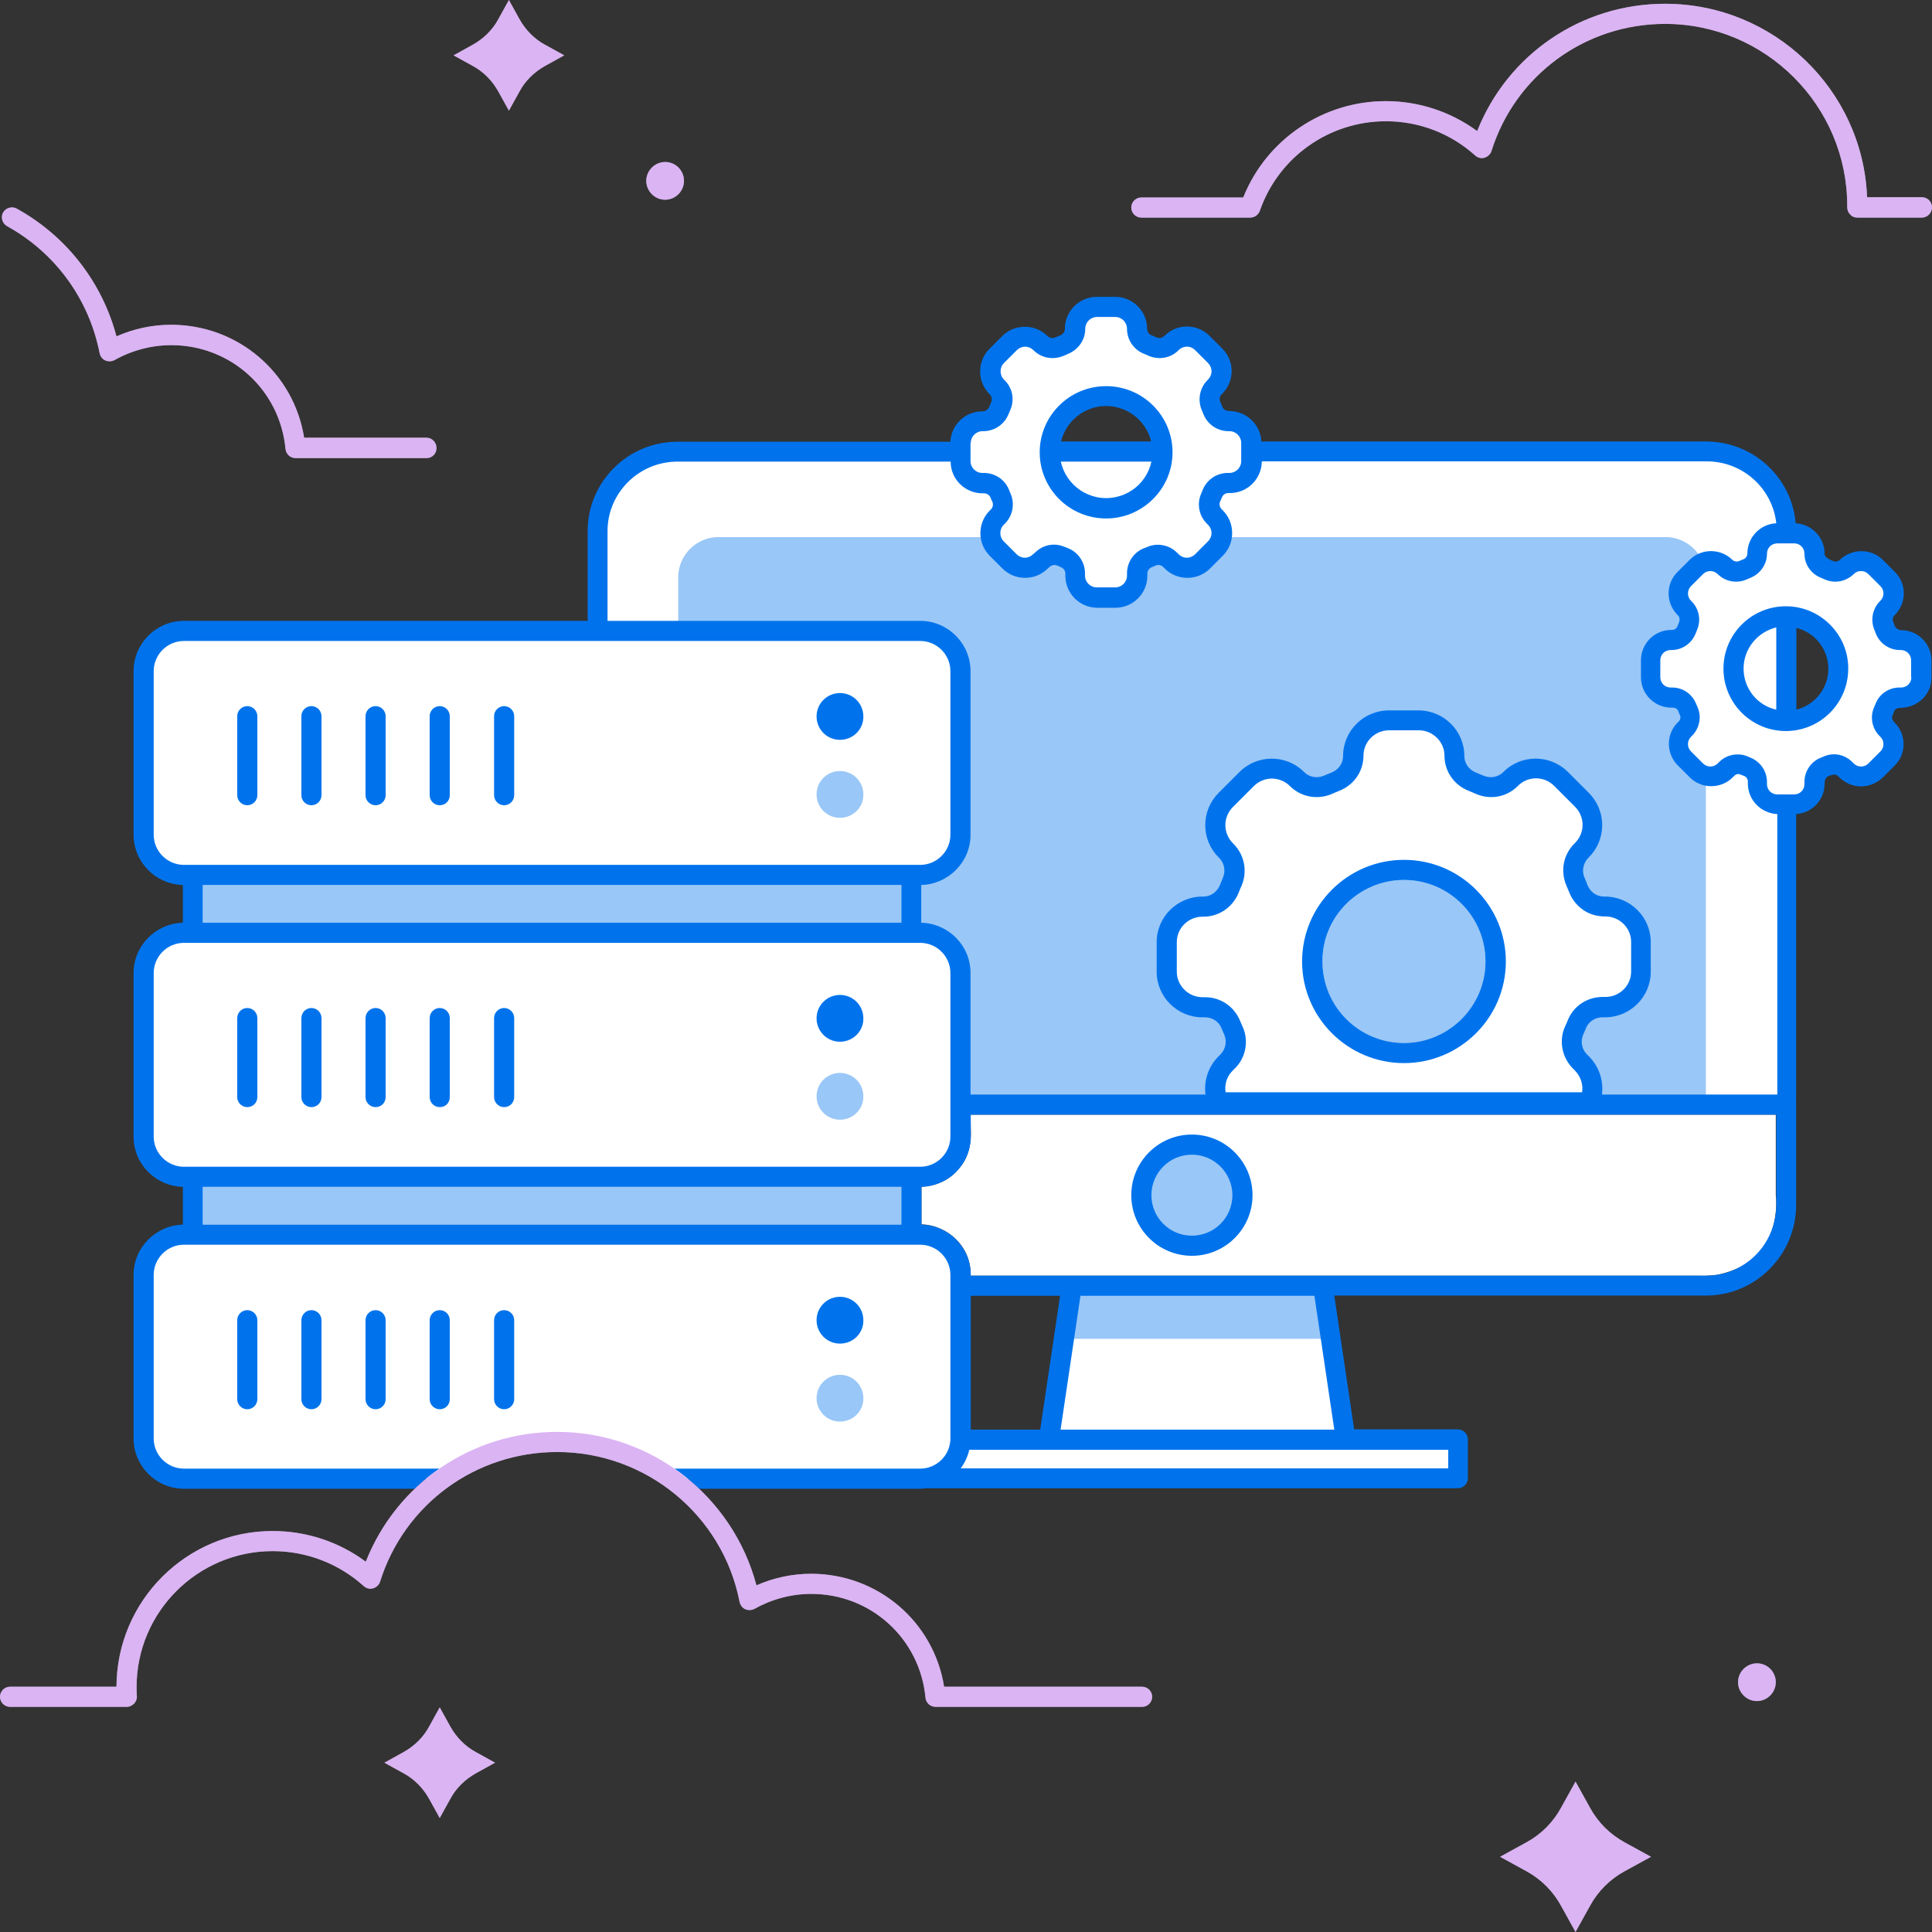
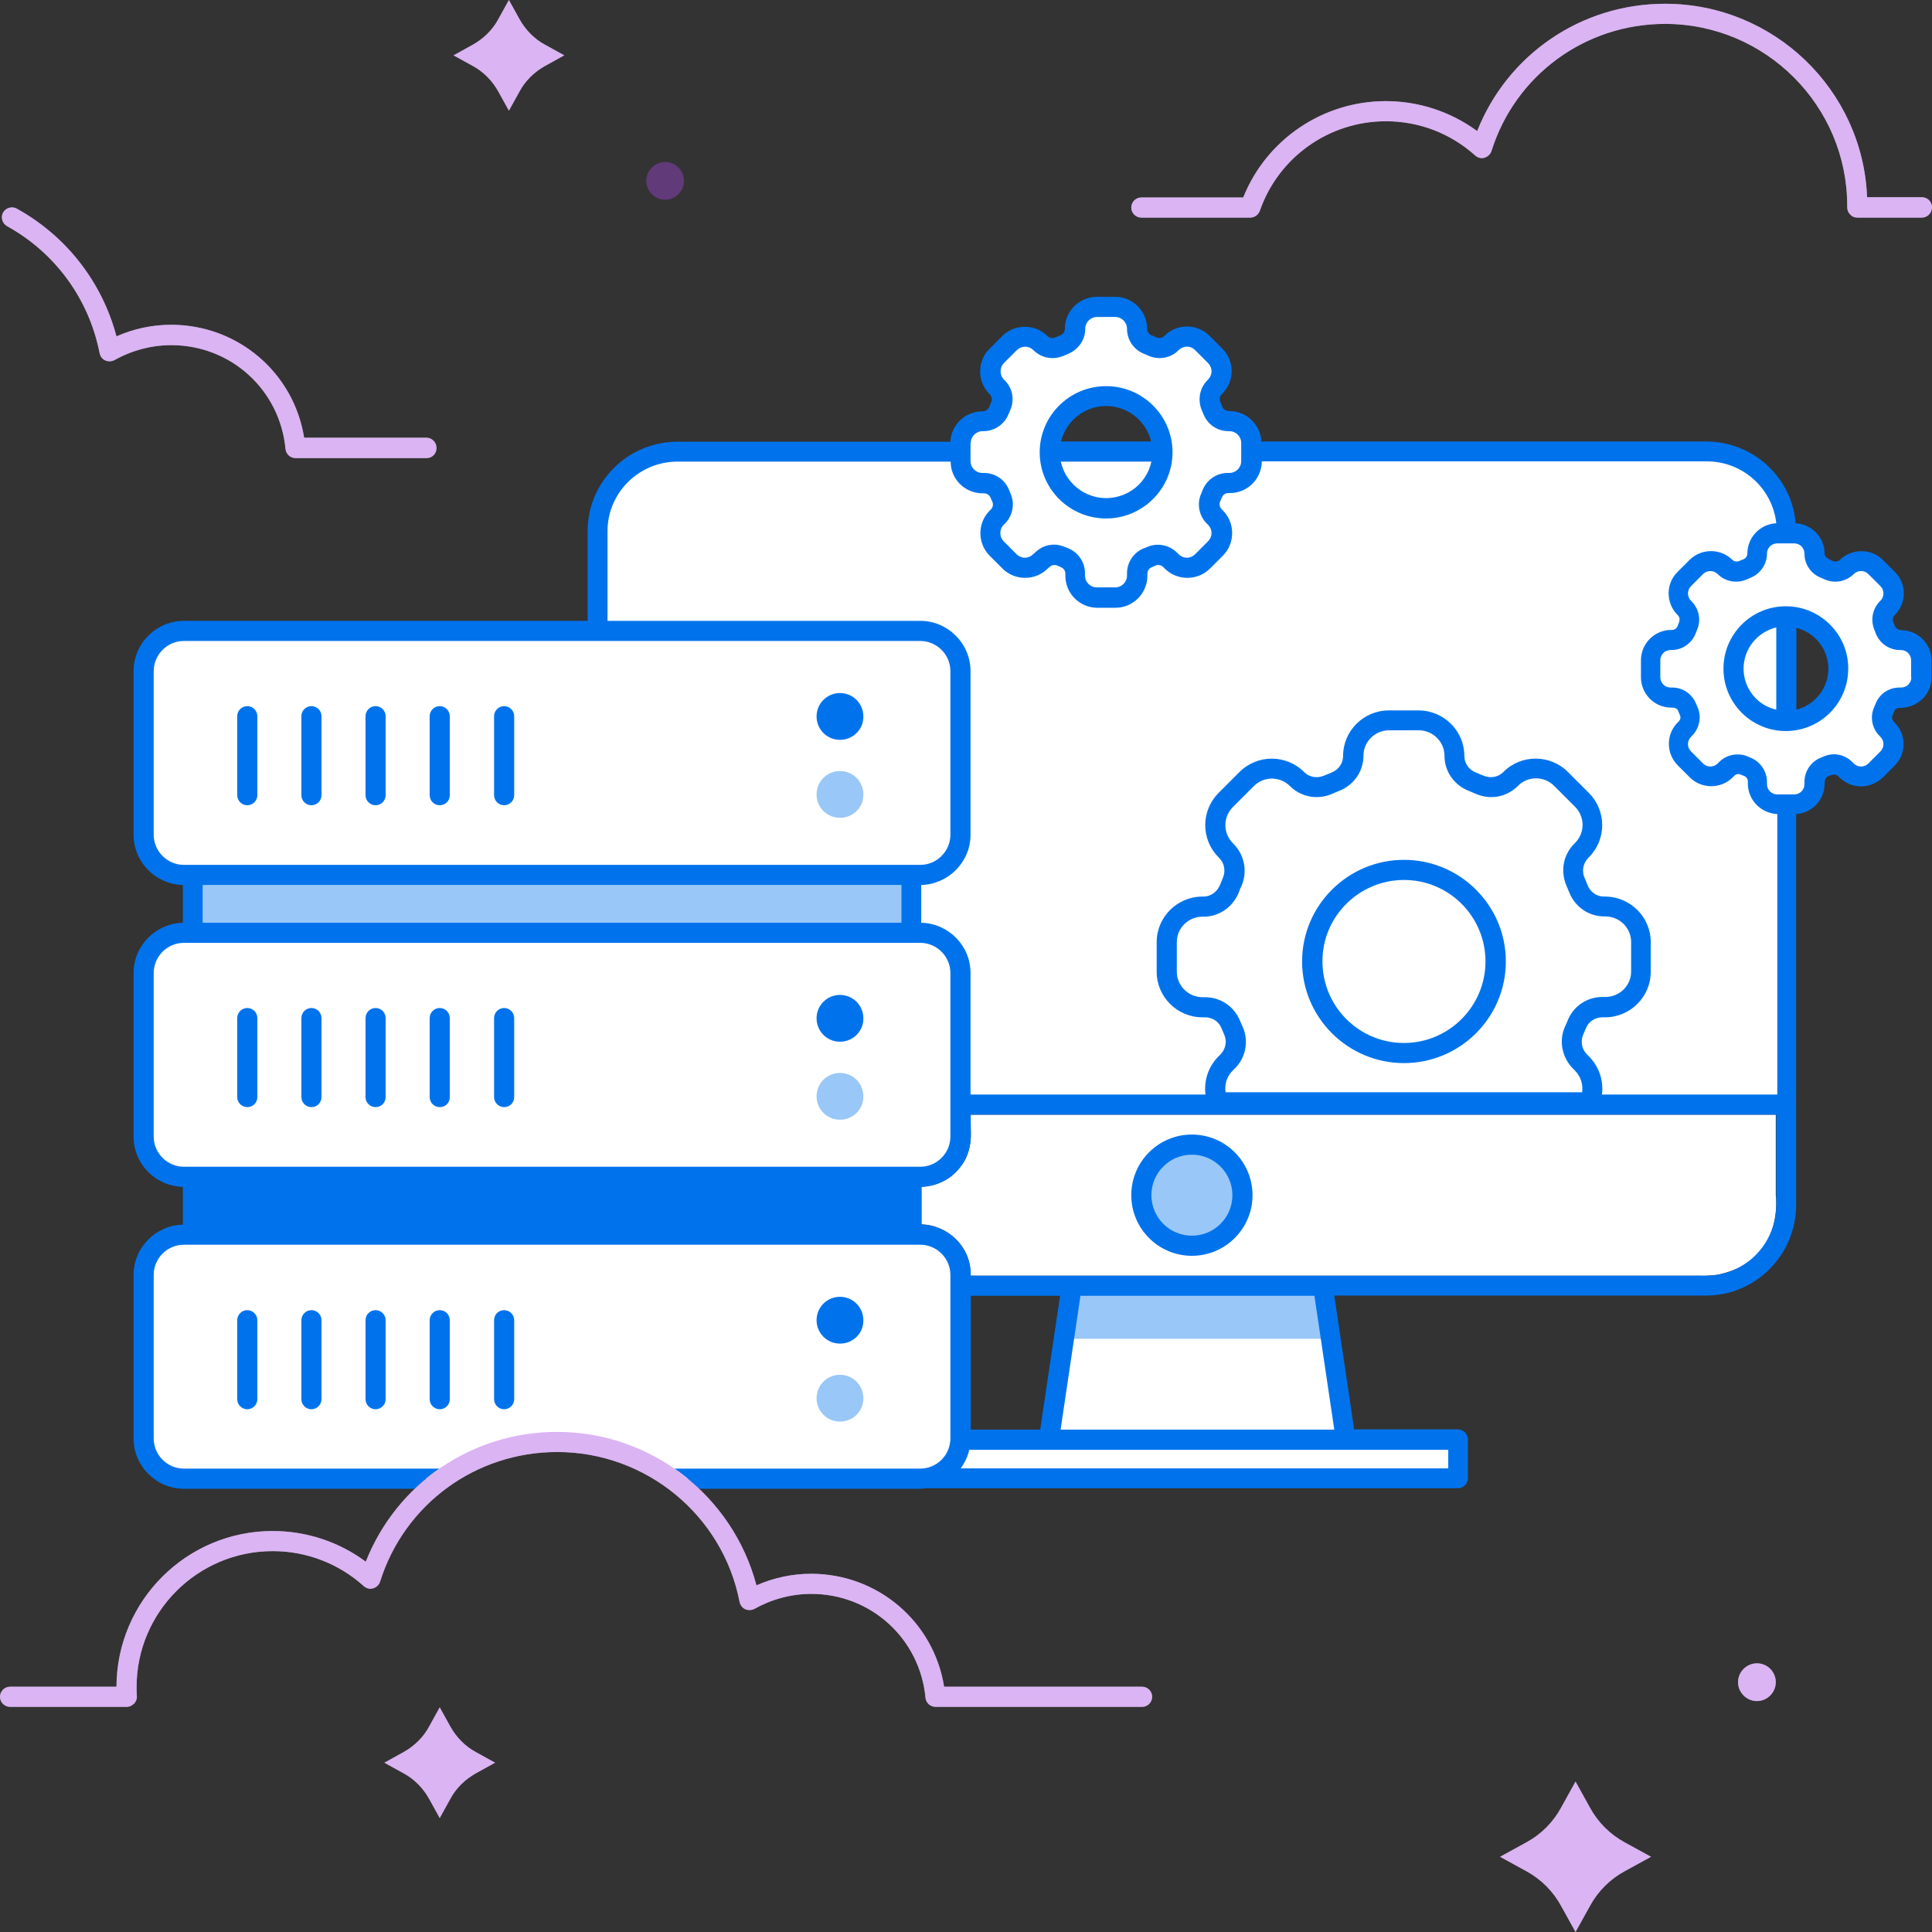
<svg xmlns="http://www.w3.org/2000/svg" width="300px" height="300px" viewBox="0 0 300 300" version="1.1">
  <rect x="0" y="0" width="300" height="300" fill="#333333" stroke="none" />
  <title>s-ill-infrastructure</title>
  <desc>Created with Sketch.</desc>
  <g id="Page-1" stroke="none" stroke-width="1" fill="none" fill-rule="evenodd">
    <g id="Managed-WordPress-Hosting-Page" transform="translate(-929, -2989)">
      <g id="Fully-Managed" transform="translate(0, 2845)">
        <g id="s-ill-infrastructure" transform="translate(929, 144)">
          <polyline id="Fill-1" fill="#FFFFFF" points="205.469 200 208.984 223.828 162.891 223.828 166.367 200" />
          <g id="Group-105">
            <polygon id="Fill-2" fill-opacity="0.4" fill="#0073EC" points="206.68 207.891 205.469 199.609 166.367 199.609 165.156 207.891" />
            <path d="M150.703,173.086 L275.742,173.086 L275.742,185.586 C275.742,185.586 277.188,195.742 266.758,197.93 C266.758,197.93 265.234,198.164 263.75,198.086 L150.703,198.086 C150.703,198.086 151.133,194.258 147.461,191.602 C147.461,191.602 145.586,190.156 143.086,190.117 L143.086,184.258 C143.086,184.258 146.836,184.336 149.102,181.211 C149.102,181.211 150.977,179.297 150.742,175.352 L150.703,173.086 Z" id="Fill-4" fill="#FFFFFF" />
            <polyline id="Fill-6" fill="#FFFFFF" points="149.688 223.555 226.445 223.555 226.445 229.57 143.828 229.57" />
            <path d="M277.383,170.898 L277.383,83.242 C277.383,76.445 271.836,70.898 264.961,70.898 L105.195,70.898 C98.359,70.898 92.773,76.406 92.773,83.242 L92.773,170.898" id="Fill-8" fill="#FFFFFF" />
            <path d="M181.172,71.68 L163.008,71.68 C162.148,71.68 161.445,70.977 161.445,70.117 C161.445,69.258 162.148,68.555 163.008,68.555 L181.172,68.555 C182.031,68.555 182.734,69.258 182.734,70.117 C182.734,70.977 182.031,71.68 181.172,71.68" id="Fill-10" fill="#0073EC" />
-             <path d="M264.883,170.156 L264.883,89.648 C264.883,86.211 262.07,83.398 258.633,83.398 L111.562,83.398 C108.125,83.398 105.312,86.211 105.312,89.648 L105.312,170.156 L264.883,170.156 Z" id="Fill-12" fill-opacity="0.4" fill="#0073EC" />
            <path d="M192.93,185.586 C192.93,189.922 189.414,193.438 185.078,193.438 C180.742,193.438 177.227,189.922 177.227,185.586 C177.227,181.25 180.742,177.734 185.078,177.734 C189.414,177.734 192.93,181.25 192.93,185.586" id="Fill-14" fill-opacity="0.4" fill="#0073EC" />
            <path d="M185.078,179.297 C181.602,179.297 178.789,182.109 178.789,185.586 C178.789,189.062 181.602,191.875 185.078,191.875 C188.555,191.875 191.367,189.062 191.367,185.586 C191.367,182.148 188.555,179.297 185.078,179.297 M185.078,195 C179.883,195 175.664,190.781 175.664,185.586 C175.664,180.391 179.883,176.172 185.078,176.172 C190.273,176.172 194.492,180.391 194.492,185.586 C194.492,190.781 190.273,195 185.078,195" id="Fill-16" fill="#0073EC" fill-rule="nonzero" />
            <path d="M68.281,265.117 L69.922,268.086 C70.859,269.766 72.227,271.172 73.906,272.07 L76.875,273.711 L73.906,275.352 C72.227,276.289 70.82,277.656 69.922,279.336 L68.281,282.305 L66.641,279.336 C65.703,277.656 64.336,276.25 62.656,275.352 L59.688,273.711 L62.656,272.07 C64.336,271.133 65.742,269.766 66.641,268.086 L68.281,265.117 Z" id="Fill-18" fill="#FFFFFF" />
            <path d="M79.023,-3.24740235e-15 L80.664,2.969 C81.602,4.648 82.969,6.055 84.648,6.953 L87.617,8.594 L84.648,10.234 C82.969,11.172 81.562,12.539 80.664,14.219 L79.023,17.188 L77.383,14.219 C76.445,12.539 75.078,11.133 73.398,10.234 L70.43,8.594 L73.398,6.953 C75.078,6.016 76.484,4.648 77.383,2.969 L79.023,-3.24740235e-15 Z" id="Fill-20" fill="#FFFFFF" />
-             <path d="M106.211,28.086 C106.211,29.688 104.883,31.016 103.281,31.016 C101.68,31.016 100.352,29.688 100.352,28.086 C100.352,26.484 101.68,25.156 103.281,25.156 C104.922,25.156 106.211,26.484 106.211,28.086" id="Fill-22" fill="#FFFFFF" />
            <path d="M275.742,261.211 C275.742,262.812 274.414,264.141 272.812,264.141 C271.211,264.141 269.883,262.812 269.883,261.211 C269.883,259.609 271.211,258.281 272.812,258.281 C274.414,258.281 275.742,259.57 275.742,261.211" id="Fill-24" fill="#FFFFFF" />
            <path d="M142.891,135.859 L28.555,135.859 C25.117,135.859 22.305,133.047 22.305,129.609 L22.305,104.219 C22.305,100.781 25.117,97.969 28.555,97.969 L142.891,97.969 C146.328,97.969 149.141,100.781 149.141,104.219 L149.141,129.609 C149.18,133.047 146.367,135.859 142.891,135.859" id="Fill-26" fill="#FFFFFF" />
            <path d="M38.398,111.211 L38.398,123.477" id="Fill-28" fill="#FFFFFF" />
            <path d="M38.398,125.039 C37.539,125.039 36.836,124.336 36.836,123.477 L36.836,111.211 C36.836,110.352 37.539,109.648 38.398,109.648 C39.258,109.648 39.961,110.352 39.961,111.211 L39.961,123.477 C39.961,124.336 39.258,125.039 38.398,125.039" id="Fill-30" fill="#0073EC" />
            <path d="M48.359,111.211 L48.359,123.477" id="Fill-32" fill="#FFFFFF" />
            <path d="M48.359,125.039 C47.5,125.039 46.797,124.336 46.797,123.477 L46.797,111.211 C46.797,110.352 47.5,109.648 48.359,109.648 C49.219,109.648 49.922,110.352 49.922,111.211 L49.922,123.477 C49.922,124.336 49.219,125.039 48.359,125.039" id="Fill-34" fill="#0073EC" />
            <path d="M58.32,111.211 L58.32,123.477" id="Fill-36" fill="#FFFFFF" />
            <path d="M58.32,125.039 C57.461,125.039 56.758,124.336 56.758,123.477 L56.758,111.211 C56.758,110.352 57.461,109.648 58.32,109.648 C59.18,109.648 59.883,110.352 59.883,111.211 L59.883,123.477 C59.883,124.336 59.18,125.039 58.32,125.039" id="Fill-38" fill="#0073EC" />
            <path d="M68.281,111.211 L68.281,123.477" id="Fill-40" fill="#FFFFFF" />
            <path d="M68.281,125.039 C67.422,125.039 66.719,124.336 66.719,123.477 L66.719,111.211 C66.719,110.352 67.422,109.648 68.281,109.648 C69.141,109.648 69.844,110.352 69.844,111.211 L69.844,123.477 C69.844,124.336 69.18,125.039 68.281,125.039" id="Fill-42" fill="#0073EC" />
            <path d="M78.281,111.211 L78.281,123.477" id="Fill-44" fill="#FFFFFF" />
            <path d="M78.281,125.039 C77.422,125.039 76.719,124.336 76.719,123.477 L76.719,111.211 C76.719,110.352 77.422,109.648 78.281,109.648 C79.141,109.648 79.844,110.352 79.844,111.211 L79.844,123.477 C79.844,124.336 79.141,125.039 78.281,125.039" id="Fill-46" fill="#0073EC" />
            <path d="M130.43,114.883 C128.398,114.883 126.797,113.242 126.797,111.25 C126.797,109.219 128.438,107.617 130.43,107.617 C132.461,107.617 134.062,109.258 134.062,111.25 C134.102,113.242 132.461,114.883 130.43,114.883" id="Fill-48" fill="#0073EC" />
            <path d="M130.43,126.992 C128.398,126.992 126.797,125.352 126.797,123.359 C126.797,121.328 128.438,119.727 130.43,119.727 C132.461,119.727 134.062,121.367 134.062,123.359 C134.102,125.352 132.461,126.992 130.43,126.992" id="Fill-50" fill-opacity="0.4" fill="#0073EC" />
            <polygon id="Fill-52" fill="#FFFFFF" points="29.922 144.844 141.523 144.844 141.523 135.859 29.922 135.859" />
            <polygon id="Fill-54" fill-opacity="0.4" fill="#0073EC" points="29.922 144.844 141.523 144.844 141.523 135.859 29.922 135.859" />
            <path d="M142.891,182.734 L28.555,182.734 C25.117,182.734 22.305,179.922 22.305,176.484 L22.305,151.094 C22.305,147.656 25.117,144.844 28.555,144.844 L142.891,144.844 C146.328,144.844 149.141,147.656 149.141,151.094 L149.141,176.484 C149.18,179.922 146.367,182.734 142.891,182.734" id="Fill-55" fill="#FFFFFF" />
            <path d="M38.398,158.125 L38.398,170.391" id="Fill-56" fill="#FFFFFF" />
            <path d="M38.398,171.914 C37.539,171.914 36.836,171.211 36.836,170.352 L36.836,158.086 C36.836,157.227 37.539,156.523 38.398,156.523 C39.258,156.523 39.961,157.227 39.961,158.086 L39.961,170.352 C39.961,171.25 39.258,171.914 38.398,171.914" id="Fill-57" fill="#0073EC" />
            <path d="M48.359,158.125 L48.359,170.391" id="Fill-58" fill="#FFFFFF" />
            <path d="M48.359,171.914 C47.5,171.914 46.797,171.211 46.797,170.352 L46.797,158.086 C46.797,157.227 47.5,156.523 48.359,156.523 C49.219,156.523 49.922,157.227 49.922,158.086 L49.922,170.352 C49.922,171.25 49.219,171.914 48.359,171.914" id="Fill-59" fill="#0073EC" />
            <path d="M58.32,158.125 L58.32,170.391" id="Fill-60" fill="#FFFFFF" />
            <path d="M58.32,171.914 C57.461,171.914 56.758,171.211 56.758,170.352 L56.758,158.086 C56.758,157.227 57.461,156.523 58.32,156.523 C59.18,156.523 59.883,157.227 59.883,158.086 L59.883,170.352 C59.883,171.25 59.18,171.914 58.32,171.914" id="Fill-61" fill="#0073EC" />
            <path d="M68.281,158.125 L68.281,170.391" id="Fill-62" fill="#FFFFFF" />
            <path d="M68.281,171.914 C67.422,171.914 66.719,171.211 66.719,170.352 L66.719,158.086 C66.719,157.227 67.422,156.523 68.281,156.523 C69.141,156.523 69.844,157.227 69.844,158.086 L69.844,170.352 C69.844,171.25 69.18,171.914 68.281,171.914" id="Fill-63" fill="#0073EC" />
            <path d="M78.281,158.125 L78.281,170.391" id="Fill-64" fill="#FFFFFF" />
            <path d="M78.281,171.914 C77.422,171.914 76.719,171.211 76.719,170.352 L76.719,158.086 C76.719,157.227 77.422,156.523 78.281,156.523 C79.141,156.523 79.844,157.227 79.844,158.086 L79.844,170.352 C79.844,171.25 79.141,171.914 78.281,171.914" id="Fill-65" fill="#0073EC" />
            <path d="M130.43,161.758 C128.398,161.758 126.797,160.117 126.797,158.125 C126.797,156.094 128.438,154.492 130.43,154.492 C132.461,154.492 134.062,156.133 134.062,158.125 C134.102,160.117 132.461,161.758 130.43,161.758" id="Fill-66" fill="#0073EC" />
            <path d="M130.43,173.867 C128.398,173.867 126.797,172.227 126.797,170.234 C126.797,168.203 128.438,166.602 130.43,166.602 C132.461,166.602 134.062,168.242 134.062,170.234 C134.102,172.227 132.461,173.867 130.43,173.867" id="Fill-67" fill-opacity="0.4" fill="#0073EC" />
            <polygon id="Fill-68" fill="#FFFFFF" points="29.922 191.719 141.523 191.719 141.523 182.734 29.922 182.734" />
            <polygon id="Fill-69" fill-opacity="0.4" fill="#0073EC" points="29.922 191.719 141.523 191.719 141.523 182.734 29.922 182.734" />
            <path d="M28.555,229.609 L68.789,229.609 C73.789,226.016 79.922,223.906 86.523,223.906 C93.164,223.906 99.258,226.016 104.258,229.609 L142.891,229.609 C146.328,229.609 149.141,226.797 149.141,223.359 L149.141,197.969 C149.141,194.531 146.328,191.719 142.891,191.719 L28.555,191.719 C25.117,191.719 22.305,194.531 22.305,197.969 L22.305,223.359 C22.305,226.836 25.078,229.609 28.555,229.609" id="Fill-70" fill="#FFFFFF" />
            <path d="M38.398,205 L38.398,217.266" id="Fill-71" fill="#FFFFFF" />
            <path d="M38.398,218.828 C37.539,218.828 36.836,218.125 36.836,217.266 L36.836,205 C36.836,204.141 37.539,203.438 38.398,203.438 C39.258,203.438 39.961,204.141 39.961,205 L39.961,217.266 C39.961,218.125 39.258,218.828 38.398,218.828" id="Fill-72" fill="#0073EC" />
            <path d="M48.359,205 L48.359,217.266" id="Fill-73" fill="#FFFFFF" />
            <path d="M48.359,218.828 C47.5,218.828 46.797,218.125 46.797,217.266 L46.797,205 C46.797,204.141 47.5,203.438 48.359,203.438 C49.219,203.438 49.922,204.141 49.922,205 L49.922,217.266 C49.922,218.125 49.219,218.828 48.359,218.828" id="Fill-74" fill="#0073EC" />
            <path d="M58.32,205 L58.32,217.266" id="Fill-75" fill="#FFFFFF" />
            <path d="M58.32,218.828 C57.461,218.828 56.758,218.125 56.758,217.266 L56.758,205 C56.758,204.141 57.461,203.438 58.32,203.438 C59.18,203.438 59.883,204.141 59.883,205 L59.883,217.266 C59.883,218.125 59.18,218.828 58.32,218.828" id="Fill-76" fill="#0073EC" />
            <path d="M68.281,205 L68.281,217.266" id="Fill-77" fill="#FFFFFF" />
            <path d="M68.281,218.828 C67.422,218.828 66.719,218.125 66.719,217.266 L66.719,205 C66.719,204.141 67.422,203.438 68.281,203.438 C69.141,203.438 69.844,204.141 69.844,205 L69.844,217.266 C69.844,218.125 69.18,218.828 68.281,218.828" id="Fill-78" fill="#0073EC" />
            <path d="M78.281,205 L78.281,217.266" id="Fill-79" fill="#FFFFFF" />
            <path d="M78.281,218.828 C77.422,218.828 76.719,218.125 76.719,217.266 L76.719,205 C76.719,204.141 77.422,203.438 78.281,203.438 C79.141,203.438 79.844,204.141 79.844,205 L79.844,217.266 C79.844,218.125 79.141,218.828 78.281,218.828" id="Fill-80" fill="#0073EC" />
            <path d="M130.43,208.633 C128.398,208.633 126.797,206.992 126.797,205 C126.797,202.969 128.438,201.367 130.43,201.367 C132.461,201.367 134.062,203.008 134.062,205 C134.102,207.031 132.461,208.633 130.43,208.633" id="Fill-81" fill="#0073EC" />
            <path d="M130.43,220.742 C128.398,220.742 126.797,219.102 126.797,217.109 C126.797,215.078 128.438,213.477 130.43,213.477 C132.461,213.477 134.062,215.117 134.062,217.109 C134.102,219.102 132.461,220.742 130.43,220.742" id="Fill-82" fill-opacity="0.4" fill="#0073EC" />
            <path d="M66.25,71.133 L45.898,71.133 C45.078,71.133 44.414,70.508 44.336,69.727 C43.477,60.547 35.859,53.594 26.602,53.594 C23.516,53.594 20.469,54.414 17.812,55.898 C17.383,56.133 16.836,56.172 16.367,55.977 C15.898,55.781 15.586,55.352 15.469,54.844 C13.828,46.445 8.594,39.258 1.094,35.117 C0.352,34.688 0.078,33.75 0.469,33.008 C0.898,32.266 1.836,31.992 2.578,32.383 C10.312,36.641 15.859,43.828 18.086,52.227 C20.742,51.055 23.633,50.43 26.562,50.43 C36.953,50.43 45.625,57.891 47.227,67.969 L66.211,67.969 C67.07,67.969 67.773,68.672 67.773,69.531 C67.812,70.43 67.109,71.133 66.25,71.133" id="Fill-83" fill="#FFFFFF" />
            <path d="M249.258,140.742 L249.102,140.742 C247.305,140.742 245.703,139.609 245.039,137.93 C244.922,137.617 244.766,137.266 244.648,136.953 C243.945,135.312 244.258,133.438 245.547,132.148 L245.664,132.031 C247.812,129.883 247.812,126.367 245.664,124.219 L242.422,120.977 C240.273,118.828 236.758,118.828 234.609,120.977 C233.32,122.266 231.406,122.578 229.766,121.836 C229.414,121.68 229.023,121.523 228.672,121.367 C226.992,120.703 225.898,119.141 225.898,117.344 C225.898,114.297 223.438,111.836 220.352,111.836 L215.742,111.836 C212.695,111.836 210.195,114.297 210.195,117.344 C210.195,119.141 209.062,120.703 207.422,121.367 C207.07,121.523 206.68,121.68 206.328,121.836 C204.688,122.578 202.734,122.266 201.484,120.977 C199.336,118.828 195.82,118.828 193.672,120.977 L190.43,124.219 C188.281,126.367 188.281,129.883 190.43,132.031 L190.547,132.148 C191.797,133.398 192.148,135.312 191.445,136.953 C191.289,137.266 191.172,137.617 191.055,137.93 C190.391,139.609 188.828,140.742 186.992,140.742 L186.719,140.742 C183.672,140.742 181.172,143.203 181.172,146.25 L181.172,150.859 C181.172,153.906 183.633,156.367 186.719,156.367 L187.148,156.367 C188.867,156.367 190.469,157.383 191.133,159.023 C191.289,159.375 191.406,159.727 191.562,160.078 C192.266,161.68 191.914,163.594 190.664,164.805 L190.352,165.117 C188.711,166.758 188.32,169.18 189.18,171.211 L246.836,171.211 C247.695,169.18 247.305,166.797 245.664,165.117 L245.352,164.805 C244.102,163.555 243.711,161.68 244.453,160.078 C244.609,159.727 244.766,159.375 244.883,159.023 C245.547,157.422 247.109,156.367 248.867,156.367 L249.297,156.367 C252.344,156.367 254.844,153.906 254.844,150.859 L254.844,146.25 C254.805,143.242 252.344,140.742 249.258,140.742 M218.008,163.516 C210.156,163.516 203.75,157.148 203.75,149.297 C203.75,141.445 210.117,135.078 218.008,135.078 C225.898,135.078 232.266,141.445 232.266,149.297 C232.227,157.148 225.859,163.516 218.008,163.516 M218.008,163.516 C210.156,163.516 203.75,157.148 203.75,149.297 C203.75,141.445 210.117,135.078 218.008,135.078 C225.898,135.078 232.266,141.445 232.266,149.297 C232.227,157.148 225.859,163.516 218.008,163.516 M249.258,140.742 L249.102,140.742 C247.305,140.742 245.703,139.609 245.039,137.93 C244.922,137.617 244.766,137.266 244.648,136.953 C243.945,135.312 244.258,133.438 245.547,132.148 L245.664,132.031 C247.812,129.883 247.812,126.367 245.664,124.219 L242.422,120.977 C240.273,118.828 236.758,118.828 234.609,120.977 C233.32,122.266 231.406,122.578 229.766,121.836 C229.414,121.68 229.023,121.523 228.672,121.367 C226.992,120.703 225.898,119.141 225.898,117.344 C225.898,114.297 223.438,111.836 220.352,111.836 L215.742,111.836 C212.695,111.836 210.195,114.297 210.195,117.344 C210.195,119.141 209.062,120.703 207.422,121.367 C207.07,121.523 206.68,121.68 206.328,121.836 C204.688,122.578 202.734,122.266 201.484,120.977 C199.336,118.828 195.82,118.828 193.672,120.977 L190.43,124.219 C188.281,126.367 188.281,129.883 190.43,132.031 L190.547,132.148 C191.797,133.398 192.148,135.312 191.445,136.953 C191.289,137.266 191.172,137.617 191.055,137.93 C190.391,139.609 188.828,140.742 186.992,140.742 L186.719,140.742 C183.672,140.742 181.172,143.203 181.172,146.25 L181.172,150.859 C181.172,153.906 183.633,156.367 186.719,156.367 L187.148,156.367 C188.867,156.367 190.469,157.383 191.133,159.023 C191.289,159.375 191.406,159.727 191.562,160.078 C192.266,161.68 191.914,163.594 190.664,164.805 L190.352,165.117 C188.711,166.758 188.32,169.18 189.18,171.211 L246.836,171.211 C247.695,169.18 247.305,166.797 245.664,165.117 L245.352,164.805 C244.102,163.555 243.711,161.68 244.453,160.078 C244.609,159.727 244.766,159.375 244.883,159.023 C245.547,157.422 247.109,156.367 248.867,156.367 L249.297,156.367 C252.344,156.367 254.844,153.906 254.844,150.859 L254.844,146.25 C254.805,143.242 252.344,140.742 249.258,140.742" id="Fill-84" fill="#FFFFFF" fill-rule="nonzero" />
            <path d="M298.438,33.789 L288.398,33.789 C287.969,33.789 287.578,33.633 287.305,33.32 C286.992,33.008 286.836,32.617 286.836,32.188 L286.836,31.953 C286.836,16.406 274.141,3.711 258.555,3.711 C246.172,3.711 235.312,11.641 231.602,23.438 C231.445,23.945 231.016,24.336 230.508,24.492 C230,24.648 229.453,24.492 229.062,24.141 C225.234,20.703 220.352,18.828 215.195,18.828 C206.367,18.828 198.516,24.414 195.625,32.734 C195.391,33.359 194.805,33.789 194.141,33.789 L177.227,33.789 C176.367,33.789 175.664,33.086 175.664,32.227 C175.664,31.367 176.367,30.664 177.227,30.664 L193.047,30.664 C196.641,21.68 205.391,15.703 215.195,15.703 C220.312,15.703 225.273,17.344 229.375,20.352 C234.102,8.438 245.547,0.586 258.555,0.586 C275.43,0.586 289.258,13.945 289.922,30.625 L298.438,30.625 C299.297,30.625 300,31.328 300,32.188 C300,33.047 299.297,33.789 298.438,33.789" id="Fill-85" fill="#FFFFFF" />
-             <path d="M171.758,78.945 C166.914,78.945 163.008,75.039 163.008,70.234 C163.008,65.43 166.914,61.523 171.758,61.523 C176.562,61.523 180.508,65.43 180.508,70.234 C180.469,75.039 176.562,78.945 171.758,78.945 M190.938,65.43 L190.82,65.43 C189.727,65.43 188.75,64.727 188.32,63.711 L188.086,63.125 C187.656,62.109 187.852,60.977 188.633,60.195 L188.711,60.117 C190.039,58.789 190.039,56.641 188.711,55.312 L186.719,53.32 C185.391,51.992 183.242,51.992 181.914,53.32 C181.133,54.102 179.961,54.297 178.945,53.867 C178.711,53.789 178.516,53.672 178.281,53.594 C177.266,53.203 176.562,52.227 176.562,51.133 C176.562,49.258 175.039,47.734 173.164,47.734 L170.312,47.734 C168.438,47.734 166.914,49.258 166.914,51.133 C166.914,52.227 166.211,53.203 165.195,53.594 C164.961,53.672 164.727,53.789 164.531,53.867 C163.516,54.297 162.344,54.102 161.562,53.32 C160.234,51.992 158.086,51.992 156.758,53.32 L154.766,55.312 C153.438,56.641 153.438,58.789 154.766,60.117 L154.844,60.195 C155.625,60.977 155.82,62.148 155.391,63.125 L155.156,63.711 C154.766,64.766 153.789,65.43 152.656,65.43 L152.539,65.43 C150.664,65.43 149.141,66.953 149.141,68.828 L149.141,71.641 C149.141,73.516 150.664,75.039 152.539,75.039 L152.773,75.039 C153.828,75.039 154.805,75.664 155.195,76.641 C155.273,76.875 155.391,77.07 155.469,77.266 C155.898,78.242 155.664,79.414 154.922,80.156 L154.727,80.352 C153.398,81.68 153.398,83.828 154.727,85.156 L156.719,87.148 C158.047,88.477 160.195,88.477 161.523,87.148 L161.758,86.914 C162.5,86.172 163.672,85.938 164.648,86.328 L165.234,86.562 C166.25,86.953 166.875,87.93 166.875,89.023 L166.875,89.375 C166.875,91.25 168.398,92.773 170.273,92.773 L173.086,92.773 C174.961,92.773 176.484,91.25 176.484,89.375 L176.484,89.023 C176.484,87.93 177.148,86.953 178.125,86.562 L178.711,86.328 C179.688,85.898 180.82,86.133 181.602,86.914 L181.836,87.148 C183.164,88.477 185.312,88.477 186.641,87.148 L188.633,85.156 C189.961,83.828 189.961,81.68 188.633,80.352 L188.438,80.156 C187.656,79.375 187.422,78.242 187.891,77.266 C187.969,77.07 188.086,76.836 188.164,76.641 C188.555,75.664 189.531,75.039 190.586,75.039 L190.82,75.039 C192.695,75.039 194.219,73.516 194.219,71.641 L194.219,68.828 C194.336,66.914 192.812,65.43 190.938,65.43" id="Fill-86" fill="#FFFFFF" fill-rule="nonzero" />
            <path d="M171.758,78.945 C166.914,78.945 163.008,75.039 163.008,70.234 C163.008,65.43 166.914,61.523 171.758,61.523 C176.562,61.523 180.508,65.43 180.508,70.234 C180.469,75.039 176.562,78.945 171.758,78.945 M190.938,65.43 L190.82,65.43 C189.727,65.43 188.75,64.727 188.32,63.711 L188.086,63.125 C187.656,62.109 187.852,60.977 188.633,60.195 L188.711,60.117 C190.039,58.789 190.039,56.641 188.711,55.312 L186.719,53.32 C185.391,51.992 183.242,51.992 181.914,53.32 C181.133,54.102 179.961,54.297 178.945,53.867 C178.711,53.789 178.516,53.672 178.281,53.594 C177.266,53.203 176.562,52.227 176.562,51.133 C176.562,49.258 175.039,47.734 173.164,47.734 L170.312,47.734 C168.438,47.734 166.914,49.258 166.914,51.133 C166.914,52.227 166.211,53.203 165.195,53.594 C164.961,53.672 164.727,53.789 164.531,53.867 C163.516,54.297 162.344,54.102 161.562,53.32 C160.234,51.992 158.086,51.992 156.758,53.32 L154.766,55.312 C153.438,56.641 153.438,58.789 154.766,60.117 L154.844,60.195 C155.625,60.977 155.82,62.148 155.391,63.125 L155.156,63.711 C154.766,64.766 153.789,65.43 152.656,65.43 L152.539,65.43 C150.664,65.43 149.141,66.953 149.141,68.828 L149.141,71.641 C149.141,73.516 150.664,75.039 152.539,75.039 L152.773,75.039 C153.828,75.039 154.805,75.664 155.195,76.641 C155.273,76.875 155.391,77.07 155.469,77.266 C155.898,78.242 155.664,79.414 154.922,80.156 L154.727,80.352 C153.398,81.68 153.398,83.828 154.727,85.156 L156.719,87.148 C158.047,88.477 160.195,88.477 161.523,87.148 L161.758,86.914 C162.5,86.172 163.672,85.938 164.648,86.328 L165.234,86.562 C166.25,86.953 166.875,87.93 166.875,89.023 L166.875,89.375 C166.875,91.25 168.398,92.773 170.273,92.773 L173.086,92.773 C174.961,92.773 176.484,91.25 176.484,89.375 L176.484,89.023 C176.484,87.93 177.148,86.953 178.125,86.562 L178.711,86.328 C179.688,85.898 180.82,86.133 181.602,86.914 L181.836,87.148 C183.164,88.477 185.312,88.477 186.641,87.148 L188.633,85.156 C189.961,83.828 189.961,81.68 188.633,80.352 L188.438,80.156 C187.656,79.375 187.422,78.242 187.891,77.266 C187.969,77.07 188.086,76.836 188.164,76.641 C188.555,75.664 189.531,75.039 190.586,75.039 L190.82,75.039 C192.695,75.039 194.219,73.516 194.219,71.641 L194.219,68.828 C194.336,66.914 192.812,65.43 190.938,65.43" id="Fill-87" fill="#FFFFFF" fill-rule="nonzero" />
            <path d="M277.383,111.953 C272.891,111.953 269.258,108.32 269.258,103.828 C269.258,99.336 272.891,95.703 277.383,95.703 C281.875,95.703 285.508,99.336 285.508,103.828 C285.508,108.32 281.875,111.953 277.383,111.953 M295.273,99.375 L295.156,99.375 C294.102,99.375 293.203,98.711 292.852,97.773 C292.773,97.578 292.695,97.383 292.617,97.227 C292.227,96.289 292.422,95.195 293.125,94.492 L293.203,94.414 C294.453,93.164 294.453,91.172 293.203,89.961 L291.328,88.086 C290.078,86.836 288.086,86.836 286.875,88.086 C286.133,88.828 285.039,88.984 284.102,88.594 C283.906,88.516 283.672,88.398 283.477,88.32 C282.539,87.93 281.875,87.031 281.875,86.016 C281.875,84.258 280.469,82.852 278.711,82.852 L276.094,82.852 C274.336,82.852 272.93,84.258 272.93,86.016 C272.93,87.031 272.305,87.93 271.328,88.32 C271.133,88.398 270.898,88.477 270.703,88.594 C269.766,89.023 268.672,88.828 267.93,88.086 C266.68,86.836 264.688,86.836 263.477,88.086 L261.602,89.961 C260.352,91.211 260.352,93.203 261.602,94.414 L261.68,94.492 C262.383,95.195 262.578,96.289 262.188,97.227 C262.109,97.422 262.031,97.617 261.953,97.773 C261.562,98.75 260.664,99.375 259.648,99.375 L259.531,99.375 C257.773,99.375 256.367,100.781 256.367,102.539 L256.367,105.156 C256.367,106.914 257.773,108.32 259.531,108.32 L259.766,108.32 C260.742,108.32 261.68,108.906 262.031,109.844 L262.266,110.43 C262.695,111.367 262.461,112.422 261.758,113.125 L261.602,113.281 C260.352,114.531 260.352,116.523 261.602,117.734 L263.477,119.609 C264.727,120.859 266.719,120.859 267.93,119.609 L268.164,119.375 C268.867,118.672 269.922,118.438 270.859,118.828 C271.016,118.906 271.211,118.984 271.406,119.062 C272.344,119.414 272.93,120.352 272.93,121.328 L272.93,121.68 C272.93,123.438 274.336,124.844 276.094,124.844 L278.711,124.844 C280.469,124.844 281.875,123.438 281.875,121.68 L281.875,121.328 C281.875,120.312 282.461,119.414 283.398,119.062 C283.594,118.984 283.75,118.906 283.945,118.828 C284.844,118.438 285.938,118.672 286.641,119.375 L286.875,119.609 C288.125,120.859 290.117,120.859 291.328,119.609 L293.203,117.734 C294.453,116.484 294.453,114.492 293.203,113.281 L293.047,113.125 C292.344,112.422 292.109,111.328 292.539,110.43 L292.773,109.844 C293.125,108.906 294.062,108.32 295.039,108.32 L295.273,108.32 C297.031,108.32 298.438,106.914 298.438,105.156 L298.438,102.539 C298.438,100.781 296.992,99.375 295.273,99.375" id="Fill-88" fill="#FFFFFF" fill-rule="nonzero" />
            <path d="M277.383,111.953 C272.891,111.953 269.258,108.32 269.258,103.828 C269.258,99.336 272.891,95.703 277.383,95.703 C281.875,95.703 285.508,99.336 285.508,103.828 C285.508,108.32 281.875,111.953 277.383,111.953 M295.273,99.375 L295.156,99.375 C294.102,99.375 293.203,98.711 292.852,97.773 C292.773,97.578 292.695,97.383 292.617,97.227 C292.227,96.289 292.422,95.195 293.125,94.492 L293.203,94.414 C294.453,93.164 294.453,91.172 293.203,89.961 L291.328,88.086 C290.078,86.836 288.086,86.836 286.875,88.086 C286.133,88.828 285.039,88.984 284.102,88.594 C283.906,88.516 283.672,88.398 283.477,88.32 C282.539,87.93 281.875,87.031 281.875,86.016 C281.875,84.258 280.469,82.852 278.711,82.852 L276.094,82.852 C274.336,82.852 272.93,84.258 272.93,86.016 C272.93,87.031 272.305,87.93 271.328,88.32 C271.133,88.398 270.898,88.477 270.703,88.594 C269.766,89.023 268.672,88.828 267.93,88.086 C266.68,86.836 264.688,86.836 263.477,88.086 L261.602,89.961 C260.352,91.211 260.352,93.203 261.602,94.414 L261.68,94.492 C262.383,95.195 262.578,96.289 262.188,97.227 C262.109,97.422 262.031,97.617 261.953,97.773 C261.562,98.75 260.664,99.375 259.648,99.375 L259.531,99.375 C257.773,99.375 256.367,100.781 256.367,102.539 L256.367,105.156 C256.367,106.914 257.773,108.32 259.531,108.32 L259.766,108.32 C260.742,108.32 261.68,108.906 262.031,109.844 L262.266,110.43 C262.695,111.367 262.461,112.422 261.758,113.125 L261.602,113.281 C260.352,114.531 260.352,116.523 261.602,117.734 L263.477,119.609 C264.727,120.859 266.719,120.859 267.93,119.609 L268.164,119.375 C268.867,118.672 269.922,118.438 270.859,118.828 C271.016,118.906 271.211,118.984 271.406,119.062 C272.344,119.414 272.93,120.352 272.93,121.328 L272.93,121.68 C272.93,123.438 274.336,124.844 276.094,124.844 L278.711,124.844 C280.469,124.844 281.875,123.438 281.875,121.68 L281.875,121.328 C281.875,120.312 282.461,119.414 283.398,119.062 C283.594,118.984 283.75,118.906 283.945,118.828 C284.844,118.438 285.938,118.672 286.641,119.375 L286.875,119.609 C288.125,120.859 290.117,120.859 291.328,119.609 L293.203,117.734 C294.453,116.484 294.453,114.492 293.203,113.281 L293.047,113.125 C292.344,112.422 292.109,111.328 292.539,110.43 L292.773,109.844 C293.125,108.906 294.062,108.32 295.039,108.32 L295.273,108.32 C297.031,108.32 298.438,106.914 298.438,105.156 L298.438,102.539 C298.438,100.781 296.992,99.375 295.273,99.375" id="Fill-89" fill="#FFFFFF" fill-rule="nonzero" />
            <path d="M244.648,276.641 L246.875,280.664 C248.125,282.969 250,284.844 252.305,286.094 L256.367,288.32 L252.305,290.547 C250,291.797 248.125,293.672 246.875,295.977 L244.648,300 L242.422,295.977 C241.172,293.672 239.297,291.797 236.992,290.547 L232.93,288.32 L236.992,286.094 C239.297,284.844 241.172,282.969 242.422,280.664 L244.648,276.641 Z" id="Fill-90" fill="#FFFFFF" />
            <path d="M68.281,265.117 L69.922,268.086 C70.859,269.766 72.227,271.172 73.906,272.07 L76.875,273.711 L73.906,275.352 C72.227,276.289 70.82,277.656 69.922,279.336 L68.281,282.305 L66.641,279.336 C65.703,277.656 64.336,276.25 62.656,275.352 L59.688,273.711 L62.656,272.07 C64.336,271.133 65.742,269.766 66.641,268.086 L68.281,265.117 Z" id="Fill-91" fill-opacity="0.4" fill="#A644E5" />
            <path d="M79.023,-3.24740235e-15 L80.664,2.969 C81.602,4.648 82.969,6.055 84.648,6.953 L87.617,8.594 L84.648,10.234 C82.969,11.172 81.562,12.539 80.664,14.219 L79.023,17.188 L77.383,14.219 C76.445,12.539 75.078,11.133 73.398,10.234 L70.43,8.594 L73.398,6.953 C75.078,6.016 76.484,4.648 77.383,2.969 L79.023,-3.24740235e-15 Z" id="Fill-92" fill-opacity="0.4" fill="#A644E5" />
            <path d="M106.211,28.086 C106.211,29.688 104.883,31.016 103.281,31.016 C101.68,31.016 100.352,29.688 100.352,28.086 C100.352,26.484 101.68,25.156 103.281,25.156 C104.922,25.156 106.211,26.484 106.211,28.086" id="Fill-93" fill-opacity="0.4" fill="#A644E5" />
            <path d="M275.742,261.211 C275.742,262.812 274.414,264.141 272.812,264.141 C271.211,264.141 269.883,262.812 269.883,261.211 C269.883,259.609 271.211,258.281 272.812,258.281 C274.414,258.281 275.742,259.57 275.742,261.211" id="Fill-94" fill-opacity="0.4" fill="#A644E5" />
            <path d="M244.648,276.641 L246.875,280.664 C248.125,282.969 250,284.844 252.305,286.094 L256.367,288.32 L252.305,290.547 C250,291.797 248.125,293.672 246.875,295.977 L244.648,300 L242.422,295.977 C241.172,293.672 239.297,291.797 236.992,290.547 L232.93,288.32 L236.992,286.094 C239.297,284.844 241.172,282.969 242.422,280.664 L244.648,276.641 Z" id="Fill-95" fill-opacity="0.4" fill="#A644E5" />
            <path d="M218.008,161.953 C211.016,161.953 205.352,156.289 205.352,149.297 C205.352,142.305 211.055,136.641 218.008,136.641 C225,136.641 230.664,142.305 230.664,149.297 C230.664,156.289 225,161.953 218.008,161.953 M249.414,140.742 L249.219,140.742 C247.422,140.742 245.82,139.609 245.156,137.93 C245.039,137.617 244.883,137.266 244.766,136.953 C244.062,135.312 244.375,133.438 245.664,132.148 L245.781,132.031 C247.93,129.883 247.93,126.367 245.781,124.219 L242.539,120.977 C240.391,118.828 236.875,118.828 234.727,120.977 C233.438,122.266 231.523,122.578 229.883,121.836 C229.531,121.68 229.141,121.523 228.789,121.367 C227.109,120.703 226.016,119.141 226.016,117.344 C226.016,114.297 223.555,111.836 220.469,111.836 L215.859,111.836 C212.812,111.836 210.312,114.297 210.312,117.344 C210.312,119.141 209.18,120.703 207.539,121.367 C207.188,121.523 206.797,121.68 206.445,121.836 C204.805,122.578 202.852,122.266 201.602,120.977 C199.453,118.828 195.938,118.828 193.789,120.977 L190.547,124.219 C188.398,126.367 188.398,129.883 190.547,132.031 L190.664,132.148 C191.914,133.398 192.266,135.312 191.562,136.953 C191.406,137.266 191.289,137.617 191.172,137.93 C190.508,139.609 188.945,140.742 187.109,140.742 L186.953,140.742 C183.906,140.742 181.406,143.203 181.406,146.25 L181.406,150.859 C181.406,153.906 183.867,156.367 186.953,156.367 L187.383,156.367 C189.102,156.367 190.703,157.383 191.367,159.023 C191.523,159.375 191.641,159.727 191.797,160.078 C192.5,161.68 192.148,163.594 190.898,164.805 L190.586,165.117 C188.945,166.758 188.555,169.18 189.414,171.211 L247.07,171.211 C247.93,169.18 247.539,166.797 245.898,165.117 L245.586,164.805 C244.336,163.555 243.945,161.68 244.688,160.078 C244.844,159.727 245,159.375 245.117,159.023 C245.781,157.422 247.344,156.367 249.102,156.367 L249.531,156.367 C252.578,156.367 255.078,153.906 255.078,150.859 L255.078,146.25 C254.922,143.242 252.461,140.742 249.414,140.742" id="Fill-96" fill="#FFFFFF" fill-rule="nonzero" />
            <path d="M171.758,63.047 C175.703,63.047 178.945,66.25 178.945,70.195 C178.945,74.141 175.742,77.344 171.758,77.344 C167.812,77.344 164.57,74.141 164.57,70.195 C164.57,66.289 167.773,63.047 171.758,63.047 M171.758,80.508 C177.422,80.508 182.07,75.898 182.07,70.234 C182.07,64.57 177.461,59.961 171.758,59.961 C166.055,59.961 161.445,64.57 161.445,70.234 C161.445,75.898 166.055,80.508 171.758,80.508" id="Fill-97" fill="#0073EC" fill-rule="nonzero" />
            <path d="M218.008,136.641 C225,136.641 230.664,142.305 230.664,149.297 C230.664,156.289 224.961,161.953 218.008,161.953 C211.016,161.953 205.352,156.289 205.352,149.297 C205.312,142.344 211.016,136.641 218.008,136.641 M218.008,165.078 C226.719,165.078 233.828,158.008 233.828,149.297 C233.828,140.586 226.719,133.516 218.008,133.516 C209.297,133.516 202.188,140.586 202.188,149.297 C202.188,158.008 209.297,165.078 218.008,165.078" id="Fill-98" fill="#0073EC" fill-rule="nonzero" />
            <path d="M296.797,105.156 C296.797,106.055 296.094,106.758 295.195,106.758 L294.961,106.758 C293.32,106.758 291.836,107.734 291.25,109.258 C291.172,109.453 291.094,109.609 291.016,109.805 C290.352,111.289 290.664,113.086 291.836,114.258 L291.992,114.414 C292.305,114.727 292.461,115.117 292.461,115.547 C292.461,115.977 292.305,116.367 291.992,116.68 L290.117,118.555 C289.805,118.867 289.414,119.023 288.984,119.023 C288.555,119.023 288.164,118.867 287.852,118.555 L287.617,118.32 C286.445,117.148 284.727,116.797 283.203,117.461 C283.047,117.539 282.891,117.578 282.734,117.656 C281.211,118.242 280.195,119.766 280.195,121.406 L280.195,121.758 C280.195,122.656 279.492,123.359 278.594,123.359 L275.977,123.359 C275.078,123.359 274.375,122.656 274.375,121.758 L274.375,121.406 C274.375,119.766 273.359,118.281 271.836,117.656 C271.68,117.578 271.523,117.539 271.367,117.461 C270.859,117.227 270.312,117.148 269.805,117.148 C268.75,117.148 267.734,117.539 266.953,118.32 L266.719,118.555 C266.094,119.18 265.078,119.18 264.453,118.555 L262.578,116.68 C262.266,116.367 262.109,115.977 262.109,115.547 C262.109,115.117 262.266,114.727 262.578,114.414 L262.734,114.258 C263.906,113.086 264.258,111.289 263.594,109.805 C263.516,109.609 263.438,109.453 263.359,109.258 C262.734,107.734 261.289,106.758 259.648,106.758 L259.414,106.758 C258.516,106.758 257.812,106.055 257.812,105.156 L257.812,102.539 C257.812,101.641 258.516,100.938 259.414,100.938 L259.531,100.938 C261.211,100.938 262.695,99.922 263.32,98.32 C263.398,98.164 263.438,97.969 263.516,97.812 C264.18,96.289 263.828,94.531 262.656,93.359 L262.578,93.281 C262.266,92.969 262.109,92.578 262.109,92.148 C262.109,91.719 262.266,91.328 262.578,91.016 L264.453,89.141 C265.078,88.516 266.094,88.516 266.719,89.141 C267.891,90.312 269.688,90.664 271.25,89.961 C271.445,89.883 271.641,89.805 271.797,89.727 C273.359,89.102 274.375,87.617 274.375,85.977 C274.375,85.078 275.078,84.375 275.977,84.375 L278.594,84.375 C279.492,84.375 280.195,85.078 280.195,85.977 C280.195,87.656 281.211,89.102 282.773,89.727 C282.969,89.805 283.164,89.883 283.32,89.961 C284.883,90.664 286.641,90.312 287.852,89.141 C288.164,88.828 288.555,88.672 288.984,88.672 C289.414,88.672 289.805,88.828 290.117,89.141 L291.992,91.016 C292.305,91.328 292.461,91.719 292.461,92.148 C292.461,92.578 292.305,92.969 291.992,93.281 L291.914,93.359 C290.742,94.531 290.43,96.289 291.055,97.812 C291.133,97.969 291.211,98.164 291.25,98.32 C291.875,99.922 293.359,100.938 295.039,100.938 L295.156,100.938 C296.055,100.938 296.758,101.641 296.758,102.539 L296.758,105.156 L296.797,105.156 Z M275.82,169.961 L248.75,169.961 C249.023,167.812 248.32,165.625 246.719,164.023 L246.406,163.711 C245.625,162.93 245.391,161.719 245.82,160.703 C245.977,160.352 246.133,159.961 246.289,159.609 C246.68,158.633 247.695,157.969 248.789,157.969 L249.219,157.969 C253.125,157.969 256.328,154.805 256.328,150.898 L256.328,146.289 C256.328,142.383 253.125,139.219 249.219,139.219 L249.062,139.219 C247.93,139.219 246.914,138.516 246.484,137.383 C246.367,137.031 246.211,136.68 246.055,136.328 C245.586,135.273 245.82,134.062 246.602,133.242 L246.719,133.125 C248.047,131.797 248.789,130 248.789,128.125 C248.789,126.25 248.047,124.453 246.719,123.125 L243.477,119.883 C240.703,117.109 236.211,117.109 233.477,119.844 L233.438,119.883 C232.617,120.703 231.406,120.898 230.312,120.43 C229.922,120.273 229.531,120.117 229.18,119.961 C228.086,119.531 227.383,118.516 227.383,117.383 C227.383,113.477 224.18,110.312 220.273,110.312 L215.664,110.312 C211.758,110.312 208.555,113.477 208.555,117.383 C208.555,118.516 207.852,119.531 206.758,119.961 C206.367,120.117 205.977,120.273 205.625,120.43 C204.531,120.898 203.32,120.703 202.5,119.883 C199.727,117.109 195.234,117.109 192.461,119.883 L189.219,123.125 C187.891,124.453 187.148,126.25 187.148,128.125 C187.148,130 187.891,131.797 189.219,133.125 L189.336,133.242 C190.117,134.023 190.352,135.234 189.883,136.328 C189.727,136.68 189.609,137.031 189.453,137.383 C189.023,138.477 188.008,139.219 186.875,139.219 L186.719,139.219 C182.812,139.219 179.609,142.383 179.609,146.289 L179.609,150.898 C179.609,154.805 182.812,157.969 186.719,157.969 L187.148,157.969 C188.242,157.969 189.258,158.633 189.648,159.609 C189.805,159.961 189.961,160.352 190.117,160.703 C190.547,161.719 190.312,162.891 189.531,163.711 L189.219,164.023 C187.617,165.625 186.914,167.812 187.188,169.961 L150.703,169.961 L150.703,151.094 C150.703,146.836 147.305,143.398 143.047,143.281 L143.047,137.422 C147.266,137.305 150.703,133.867 150.703,129.609 L150.703,104.219 C150.703,99.922 147.188,96.406 142.891,96.406 L94.336,96.406 L94.336,82.461 C94.336,76.523 99.219,71.68 105.195,71.68 L147.617,71.68 C147.617,74.414 149.844,76.602 152.578,76.602 L152.812,76.602 C153.242,76.602 153.633,76.875 153.789,77.227 C153.867,77.461 153.984,77.695 154.102,77.93 C154.258,78.32 154.18,78.789 153.867,79.102 L153.672,79.297 C151.758,81.211 151.758,84.375 153.672,86.289 L155.664,88.281 C156.602,89.219 157.852,89.727 159.18,89.727 C160.508,89.727 161.758,89.219 162.695,88.281 L162.969,88.047 C163.281,87.734 163.75,87.656 164.141,87.812 C164.336,87.891 164.57,87.969 164.766,88.086 C165.156,88.242 165.43,88.633 165.43,89.062 L165.43,89.414 C165.43,92.148 167.656,94.375 170.391,94.375 L173.203,94.375 C175.938,94.375 178.164,92.148 178.164,89.414 L178.164,89.062 C178.164,88.633 178.438,88.242 178.828,88.086 C179.023,88.008 179.258,87.93 179.453,87.812 C179.844,87.656 180.312,87.734 180.625,88.047 L180.859,88.281 C181.797,89.219 183.047,89.727 184.375,89.727 C185.703,89.727 186.953,89.219 187.891,88.281 L189.883,86.289 C190.82,85.352 191.328,84.102 191.328,82.773 C191.328,81.445 190.82,80.195 189.883,79.258 L189.688,79.062 C189.375,78.75 189.297,78.281 189.453,77.891 C189.57,77.656 189.648,77.422 189.766,77.188 C189.922,76.797 190.312,76.562 190.742,76.562 L190.977,76.562 C193.711,76.562 195.898,74.375 195.938,71.641 L265.039,71.641 C270.625,71.641 275.234,75.859 275.82,81.25 C273.32,81.367 271.328,83.438 271.328,85.977 C271.328,86.328 271.094,86.68 270.742,86.836 C270.508,86.914 270.273,87.031 270.078,87.109 C269.727,87.266 269.297,87.188 269.023,86.953 C267.188,85.117 264.18,85.117 262.344,86.953 L260.469,88.828 C259.57,89.727 259.102,90.898 259.102,92.148 C259.102,93.398 259.609,94.609 260.469,95.469 L260.547,95.547 C260.82,95.82 260.859,96.211 260.742,96.562 C260.664,96.758 260.586,96.953 260.508,97.188 C260.352,97.578 260.039,97.812 259.648,97.812 L259.531,97.812 C256.914,97.812 254.805,99.922 254.805,102.539 L254.805,105.156 C254.805,107.773 256.914,109.883 259.531,109.883 L259.766,109.883 C260.117,109.883 260.469,110.078 260.586,110.391 C260.664,110.625 260.781,110.82 260.859,111.055 C261.016,111.367 260.938,111.758 260.664,112.031 L260.508,112.188 C259.609,113.086 259.141,114.258 259.141,115.508 C259.141,116.758 259.648,117.969 260.508,118.828 L262.383,120.703 C264.219,122.539 267.227,122.539 269.062,120.703 L269.297,120.469 C269.57,120.195 269.922,120.117 270.273,120.273 L270.859,120.508 C271.172,120.625 271.406,120.977 271.406,121.328 L271.406,121.68 C271.406,124.219 273.438,126.289 275.977,126.406 L275.977,169.961 L275.82,169.961 Z M192.969,159.453 C192.812,159.141 192.695,158.789 192.539,158.477 C191.641,156.289 189.531,154.844 187.109,154.844 L186.719,154.844 C184.531,154.844 182.734,153.047 182.734,150.898 L182.734,146.289 C182.734,144.102 184.531,142.344 186.719,142.344 L186.875,142.344 C189.336,142.344 191.484,140.82 192.383,138.516 C192.5,138.203 192.617,137.891 192.773,137.578 C193.75,135.312 193.242,132.773 191.562,131.055 L191.445,130.938 C190.703,130.195 190.273,129.18 190.273,128.125 C190.273,127.07 190.703,126.055 191.445,125.312 L194.688,122.07 C196.25,120.508 198.75,120.508 200.312,122.07 C202.031,123.789 204.648,124.258 206.914,123.242 C207.266,123.086 207.617,122.93 207.93,122.812 C210.234,121.914 211.719,119.766 211.719,117.344 C211.719,115.156 213.516,113.398 215.703,113.398 L220.312,113.398 C222.5,113.398 224.297,115.195 224.297,117.344 C224.297,119.766 225.781,121.914 228.086,122.812 C228.438,122.969 228.789,123.086 229.102,123.242 C231.367,124.258 233.945,123.789 235.664,122.07 C235.664,122.07 235.703,122.07 235.703,122.031 C237.266,120.469 239.766,120.469 241.328,122.031 L244.57,125.273 C245.312,126.016 245.742,127.031 245.742,128.086 C245.742,129.141 245.312,130.156 244.57,130.898 L244.453,131.016 C242.734,132.734 242.266,135.273 243.242,137.539 C243.359,137.852 243.516,138.164 243.633,138.477 C244.531,140.82 246.68,142.305 249.141,142.305 L249.297,142.305 C251.484,142.305 253.281,144.102 253.281,146.25 L253.281,150.859 C253.281,153.047 251.484,154.805 249.297,154.805 L248.867,154.805 C246.445,154.805 244.336,156.211 243.438,158.438 C243.32,158.75 243.164,159.102 243.008,159.414 C242.031,161.602 242.539,164.18 244.219,165.898 L244.531,166.211 C245.43,167.109 245.859,168.398 245.664,169.609 L190.312,169.609 C190.117,168.359 190.508,167.109 191.445,166.211 L191.758,165.898 C193.438,164.258 193.945,161.641 192.969,159.453 Z M275.82,187.109 C275.82,193.164 270.938,198.086 264.961,198.086 L150.742,198.086 L150.742,197.969 C150.742,193.711 147.344,190.273 143.086,190.156 L143.086,184.297 C147.305,184.18 150.742,180.742 150.742,176.484 L150.742,173.086 L275.82,173.086 L275.82,187.109 Z M164.688,221.992 L167.773,201.211 L204.102,201.211 L207.188,221.992 L164.688,221.992 Z M150.742,221.992 L150.742,201.211 L164.609,201.211 L161.523,221.992 L150.742,221.992 Z M224.883,225.117 L224.883,228.008 L149.18,228.008 C149.805,227.148 150.273,226.172 150.508,225.117 L224.883,225.117 Z M141.523,181.172 L28.555,181.172 C25.977,181.172 23.867,179.062 23.867,176.484 L23.867,151.094 C23.867,148.516 25.977,146.406 28.555,146.406 L142.891,146.406 C145.469,146.406 147.578,148.516 147.578,151.094 L147.578,176.484 C147.578,179.062 145.469,181.172 142.891,181.172 L141.523,181.172 Z M23.867,129.609 L23.867,104.219 C23.867,101.641 25.977,99.531 28.555,99.531 L142.891,99.531 C145.469,99.531 147.578,101.641 147.578,104.219 L147.578,129.609 C147.578,132.188 145.469,134.297 142.891,134.297 L28.555,134.297 C25.977,134.297 23.867,132.188 23.867,129.609 Z M150.742,68.789 C150.742,67.773 151.562,66.953 152.578,66.953 L152.695,66.953 C154.453,66.953 156.016,65.859 156.641,64.219 C156.719,64.023 156.797,63.867 156.875,63.672 C157.578,62.07 157.227,60.234 155.977,59.023 L155.898,58.945 C155.195,58.242 155.195,57.07 155.898,56.367 L157.891,54.375 C158.242,54.023 158.711,53.828 159.18,53.828 C159.648,53.828 160.117,54.023 160.469,54.375 C161.719,55.625 163.555,55.938 165.195,55.234 C165.391,55.156 165.586,55.078 165.82,54.961 C167.461,54.297 168.516,52.773 168.516,51.055 C168.516,50.039 169.336,49.219 170.352,49.219 L173.164,49.219 C174.18,49.219 175,50.039 175,51.055 C175,52.773 176.055,54.336 177.695,54.961 C177.891,55.039 178.086,55.117 178.32,55.234 C179.922,55.938 181.797,55.625 183.008,54.375 C183.359,54.023 183.828,53.828 184.297,53.828 C184.805,53.828 185.234,54.023 185.586,54.375 L187.578,56.367 C187.93,56.719 188.125,57.188 188.125,57.656 C188.125,58.125 187.93,58.594 187.578,58.945 L187.5,59.023 C186.289,60.234 185.938,62.07 186.602,63.672 C186.68,63.867 186.758,64.023 186.836,64.219 C187.461,65.898 189.023,66.953 190.781,66.953 L190.898,66.953 C191.914,66.953 192.734,67.773 192.734,68.789 L192.734,71.602 C192.734,72.617 191.914,73.438 190.898,73.438 L190.664,73.438 C188.945,73.438 187.422,74.453 186.758,76.055 L186.523,76.641 C185.82,78.203 186.172,80.078 187.383,81.289 L187.578,81.484 C187.93,81.836 188.125,82.305 188.125,82.773 C188.125,83.242 187.93,83.711 187.578,84.062 L185.586,86.055 C185.234,86.406 184.766,86.602 184.297,86.602 C183.789,86.602 183.359,86.406 183.008,86.055 L182.773,85.82 C181.562,84.609 179.727,84.258 178.164,84.922 C178.008,85 177.812,85.078 177.656,85.117 C176.055,85.742 175,87.305 175,89.023 L175,89.375 C175,90.391 174.18,91.211 173.164,91.211 L170.312,91.211 C169.297,91.211 168.477,90.391 168.477,89.375 L168.477,89.023 C168.477,87.305 167.422,85.742 165.82,85.117 C165.664,85.039 165.469,84.961 165.312,84.922 C164.766,84.688 164.219,84.57 163.672,84.57 C162.578,84.57 161.523,85 160.703,85.82 L160.43,86.055 C160.078,86.406 159.609,86.602 159.141,86.602 C158.672,86.602 158.203,86.406 157.852,86.055 L155.859,84.062 C155.156,83.359 155.156,82.188 155.859,81.484 L156.055,81.289 C157.266,80.078 157.617,78.203 156.914,76.641 L156.68,76.055 C156.055,74.492 154.531,73.438 152.773,73.438 L152.539,73.438 C151.523,73.438 150.703,72.617 150.703,71.602 L150.703,68.789 L150.742,68.789 Z M294.219,97.188 C294.141,96.992 294.062,96.758 293.984,96.562 C293.828,96.211 293.906,95.82 294.18,95.547 C295.117,94.609 295.625,93.398 295.625,92.148 C295.625,90.898 295.117,89.688 294.258,88.828 L292.383,86.953 C291.484,86.055 290.312,85.586 289.023,85.586 C287.773,85.586 286.562,86.094 285.664,86.953 C285.391,87.227 285,87.266 284.609,87.109 C283.555,86.68 283.32,86.328 283.32,85.977 C283.32,83.438 281.328,81.406 278.828,81.25 C278.242,74.141 272.227,68.555 264.922,68.555 L195.859,68.555 C195.742,65.938 193.555,63.828 190.898,63.828 C190.352,63.828 189.922,63.555 189.766,63.086 C189.688,62.852 189.609,62.656 189.492,62.422 C189.297,61.992 189.375,61.523 189.727,61.211 C190.742,60.195 191.25,58.945 191.25,57.656 C191.25,56.328 190.742,55.078 189.805,54.141 L187.812,52.148 C186.875,51.211 185.625,50.703 184.297,50.703 C182.969,50.703 181.758,51.211 180.82,52.148 C180.469,52.5 180,52.578 179.57,52.383 C179.336,52.266 179.102,52.188 178.828,52.07 C178.398,51.914 178.125,51.484 178.125,51.055 C178.125,48.32 175.898,46.094 173.164,46.094 L170.312,46.094 C167.578,46.094 165.352,48.32 165.352,51.055 C165.352,51.484 165.078,51.914 164.648,52.07 C164.414,52.148 164.141,52.266 163.906,52.383 C163.477,52.578 162.969,52.5 162.656,52.188 C161.719,51.25 160.469,50.742 159.141,50.742 C157.812,50.742 156.562,51.25 155.625,52.188 L153.633,54.18 C151.719,56.094 151.719,59.258 153.633,61.172 C154.023,61.562 154.102,62.031 153.906,62.461 C153.828,62.695 153.711,62.891 153.633,63.125 C153.477,63.555 153.047,63.867 152.617,63.867 C149.844,63.867 147.695,65.977 147.578,68.594 L105.195,68.594 C97.5,68.594 91.25,74.805 91.25,82.461 L91.25,96.406 L28.555,96.406 C24.258,96.406 20.742,99.922 20.742,104.219 L20.742,129.609 C20.742,133.867 24.141,137.305 28.398,137.422 L28.398,143.281 C24.18,143.398 20.742,146.836 20.742,151.094 L20.742,176.484 C20.742,180.742 24.141,184.18 28.398,184.297 L28.398,190.156 C24.18,190.273 20.742,193.711 20.742,197.969 L20.742,223.359 C20.742,227.656 24.258,231.172 28.555,231.172 L64.414,231.172 C65.586,230.039 66.875,228.984 68.242,228.047 L28.555,228.047 C25.977,228.047 23.867,225.938 23.867,223.359 L23.867,197.969 C23.867,195.391 25.977,193.281 28.555,193.281 L142.891,193.281 C145.469,193.281 147.578,195.391 147.578,197.969 L147.578,223.359 C147.578,225.938 145.469,228.047 142.891,228.047 L104.727,228.047 C106.094,228.984 107.383,230.039 108.555,231.172 L142.852,231.172 C143.164,231.172 143.477,231.133 143.789,231.094 L226.367,231.094 C227.227,231.094 227.93,230.391 227.93,229.531 L227.93,223.516 C227.93,222.656 227.227,221.953 226.367,221.953 L210.273,221.953 L207.188,201.172 L264.922,201.172 C272.617,201.172 278.906,194.844 278.906,187.07 L278.906,171.484 C278.867,171.055 278.906,170.938 278.906,170.859 L278.906,126.406 C281.367,126.25 283.32,124.219 283.32,121.719 C283.32,121.016 283.555,120.703 283.867,120.547 C284.766,120.156 285.156,120.234 285.391,120.508 C286.523,121.641 287.695,122.109 288.984,122.109 C290.234,122.109 291.445,121.602 292.344,120.742 L294.219,118.867 C295.117,117.969 295.586,116.797 295.586,115.547 C295.586,114.297 295.078,113.086 294.219,112.227 C293.789,111.797 293.711,111.406 293.867,111.094 C293.945,110.898 294.062,110.664 294.141,110.43 C294.258,110.117 294.609,109.922 294.961,109.922 C297.812,109.922 299.922,107.812 299.922,105.195 L299.922,102.578 C299.922,99.961 297.812,97.852 295.195,97.852 C294.727,97.812 294.375,97.539 294.219,97.188 Z" id="Fill-99" fill="#0073EC" fill-rule="nonzero" />
-             <polygon id="Fill-99-path" fill="#FFFFFF" points="31.484 190.156 139.961 190.156 139.961 184.297 31.484 184.297" />
            <polygon id="Fill-99-path_1_" fill="#FFFFFF" points="31.484 143.281 139.961 143.281 139.961 137.422 31.484 137.422" />
            <polygon id="Fill-99-path-Copy-2" fill-opacity="0.4" fill="#0073EC" points="31.484 190.156 139.961 190.156 139.961 184.297 31.484 184.297" />
            <polygon id="Fill-99-path-Copy" fill-opacity="0.4" fill="#0073EC" points="31.484 143.281 139.961 143.281 139.961 137.422 31.484 137.422" />
            <path d="M278.945,110.195 L278.945,97.5 C281.797,98.203 283.906,100.781 283.906,103.867 C283.906,106.914 281.758,109.492 278.945,110.195 M270.742,103.828 C270.742,100.703 272.93,98.125 275.82,97.422 L275.82,110.195 C272.93,109.57 270.742,106.953 270.742,103.828 M277.305,94.141 C271.953,94.141 267.617,98.477 267.617,103.828 C267.617,109.18 271.953,113.516 277.305,113.516 C282.656,113.516 286.992,109.18 286.992,103.828 C287.031,98.516 282.656,94.141 277.305,94.141" id="Fill-100" fill="#0073EC" fill-rule="nonzero" />
            <path d="M66.25,71.133 L45.898,71.133 C45.078,71.133 44.414,70.508 44.336,69.727 C43.477,60.547 35.859,53.594 26.602,53.594 C23.516,53.594 20.469,54.414 17.812,55.898 C17.383,56.133 16.836,56.172 16.367,55.977 C15.898,55.781 15.586,55.352 15.469,54.844 C13.828,46.445 8.594,39.258 1.094,35.117 C0.352,34.688 0.078,33.75 0.469,33.008 C0.898,32.266 1.836,31.992 2.578,32.383 C10.312,36.641 15.859,43.828 18.086,52.227 C20.742,51.055 23.633,50.43 26.562,50.43 C36.953,50.43 45.625,57.891 47.227,67.969 L66.211,67.969 C67.07,67.969 67.773,68.672 67.773,69.531 C67.812,70.43 67.109,71.133 66.25,71.133" id="Fill-101" fill-opacity="0.4" fill="#A644E5" />
            <path d="M298.438,33.789 L288.398,33.789 C287.969,33.789 287.578,33.633 287.305,33.32 C286.992,33.008 286.836,32.617 286.836,32.188 L286.836,31.953 C286.836,16.406 274.141,3.711 258.555,3.711 C246.172,3.711 235.312,11.641 231.602,23.438 C231.445,23.945 231.016,24.336 230.508,24.492 C230,24.648 229.453,24.492 229.062,24.141 C225.234,20.703 220.352,18.828 215.195,18.828 C206.367,18.828 198.516,24.414 195.625,32.734 C195.391,33.359 194.805,33.789 194.141,33.789 L177.227,33.789 C176.367,33.789 175.664,33.086 175.664,32.227 C175.664,31.367 176.367,30.664 177.227,30.664 L193.047,30.664 C196.641,21.68 205.391,15.703 215.195,15.703 C220.312,15.703 225.273,17.344 229.375,20.352 C234.102,8.438 245.547,0.586 258.555,0.586 C275.43,0.586 289.258,13.945 289.922,30.625 L298.438,30.625 C299.297,30.625 300,31.328 300,32.188 C300,33.047 299.297,33.789 298.438,33.789" id="Fill-102" fill-opacity="0.4" fill="#A644E5" />
            <path d="M177.344,265.039 L145.273,265.039 C144.453,265.039 143.789,264.414 143.711,263.633 C142.852,254.453 135.234,247.5 125.977,247.5 C122.891,247.5 119.844,248.32 117.188,249.805 C116.758,250.039 116.211,250.078 115.742,249.883 C115.273,249.688 114.961,249.258 114.844,248.75 C112.227,235.273 100.312,225.469 86.523,225.469 C73.867,225.469 62.812,233.555 59.023,245.586 C58.867,246.094 58.438,246.484 57.93,246.641 C57.422,246.797 56.875,246.641 56.484,246.289 C52.578,242.773 47.578,240.859 42.344,240.859 C30.703,240.859 21.211,250.312 21.211,261.953 C21.211,262.383 21.211,262.812 21.25,263.359 C21.289,263.789 21.133,264.219 20.82,264.531 C20.508,264.844 20.117,265.039 19.688,265.039 L1.562,265.039 C0.703,265.039 0,264.336 0,263.477 C0,262.617 0.703,261.914 1.562,261.914 L18.086,261.914 C18.125,248.555 28.984,237.734 42.344,237.734 C47.578,237.734 52.656,239.414 56.797,242.5 C61.602,230.352 73.281,222.344 86.523,222.344 C101.094,222.344 113.789,232.266 117.461,246.172 C120.117,245 123.008,244.375 125.938,244.375 C136.328,244.375 145,251.836 146.602,261.914 L177.344,261.914 C178.203,261.914 178.906,262.617 178.906,263.477 C178.906,264.336 178.203,265.039 177.344,265.039" id="Fill-103" fill="#FFFFFF" />
            <path d="M177.344,265.039 L145.273,265.039 C144.453,265.039 143.789,264.414 143.711,263.633 C142.852,254.453 135.234,247.5 125.977,247.5 C122.891,247.5 119.844,248.32 117.188,249.805 C116.758,250.039 116.211,250.078 115.742,249.883 C115.273,249.688 114.961,249.258 114.844,248.75 C112.227,235.273 100.312,225.469 86.523,225.469 C73.867,225.469 62.812,233.555 59.023,245.586 C58.867,246.094 58.438,246.484 57.93,246.641 C57.422,246.797 56.875,246.641 56.484,246.289 C52.578,242.773 47.578,240.859 42.344,240.859 C30.703,240.859 21.211,250.312 21.211,261.953 C21.211,262.383 21.211,262.812 21.25,263.359 C21.289,263.789 21.133,264.219 20.82,264.531 C20.508,264.844 20.117,265.039 19.688,265.039 L1.562,265.039 C0.703,265.039 0,264.336 0,263.477 C0,262.617 0.703,261.914 1.562,261.914 L18.086,261.914 C18.125,248.555 28.984,237.734 42.344,237.734 C47.578,237.734 52.656,239.414 56.797,242.5 C61.602,230.352 73.281,222.344 86.523,222.344 C101.094,222.344 113.789,232.266 117.461,246.172 C120.117,245 123.008,244.375 125.938,244.375 C136.328,244.375 145,251.836 146.602,261.914 L177.344,261.914 C178.203,261.914 178.906,262.617 178.906,263.477 C178.906,264.336 178.203,265.039 177.344,265.039" id="Fill-104" fill-opacity="0.4" fill="#A644E5" />
          </g>
        </g>
      </g>
    </g>
  </g>
</svg>